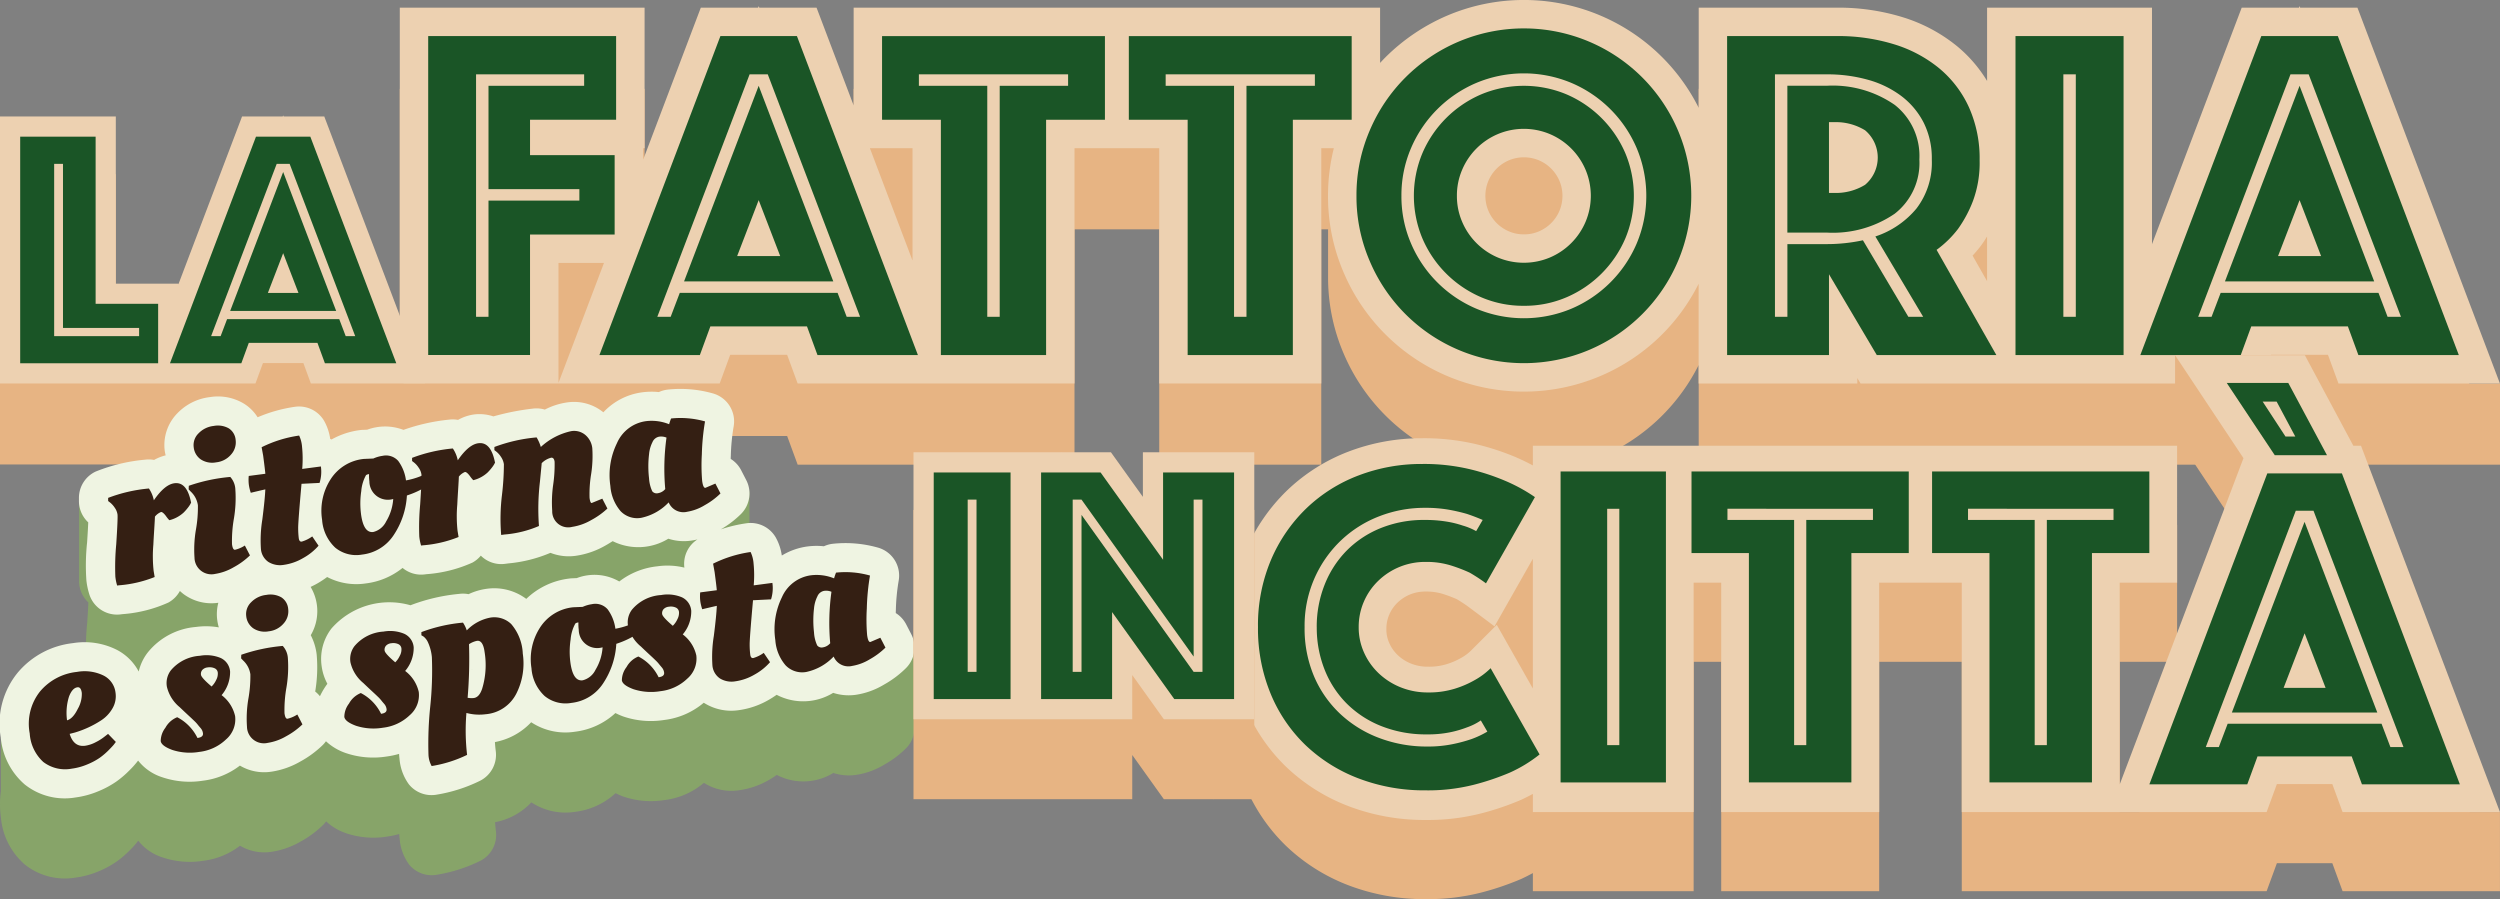
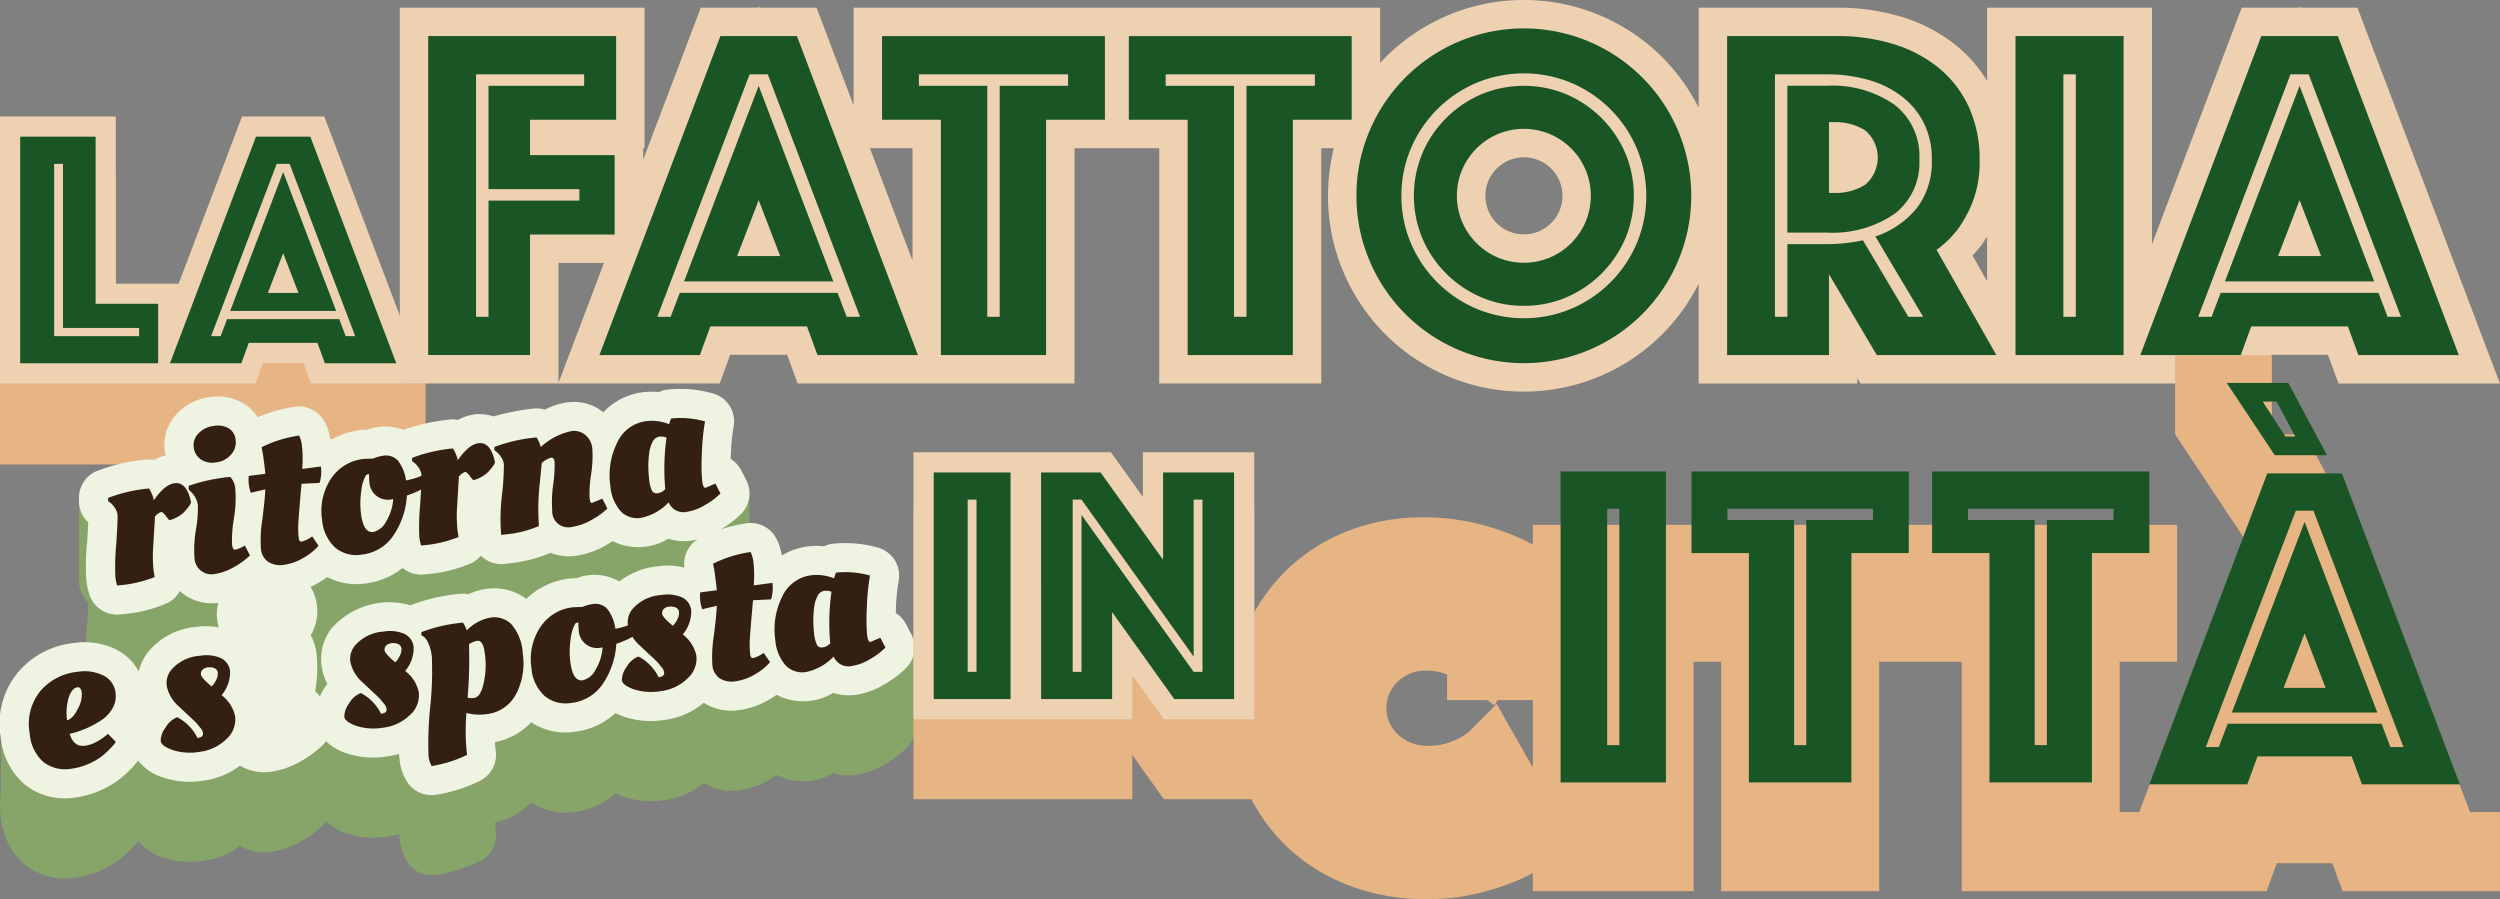
<svg xmlns="http://www.w3.org/2000/svg" width="257.038" height="92.443" viewBox="0 0 257.038 92.443">
  <rect x="0" y="0" width="257.038" height="92.443" fill="#808080" stroke="none" />
  <g id="Raggruppa_17" data-name="Raggruppa 17" transform="translate(-316.593 -512.32)">
    <g id="Raggruppa_4" data-name="Raggruppa 4" transform="translate(357.697 520.667)">
-       <path id="Tracciato_104" data-name="Tracciato 104" d="M622.432,562.3l-11.491-30.293h-5.888l-.062-.162-.062.162h-5.888l-9.223,24.316V532.007H572.863v7.536a14.094,14.094,0,0,0-3.087-3.574,16.529,16.529,0,0,0-5.636-2.993,22.489,22.489,0,0,0-6.7-.968H543.213v10.3a20.031,20.031,0,0,0-10.136-9.5,20.131,20.131,0,0,0-15.681,0A20.351,20.351,0,0,0,511,537.115c-.186.186-.366.378-.545.572v-5.68H456.328v8.865h-.452l-3.362-8.865h-5.888l-.062-.162-.062.162h-5.888l-5.929,15.633v-1.185h.148V532.007H409.664v38.64h32.891l1.082-2.95h5.852l1.082,2.95h28.465V546.454h8.711v24.193h16.66V546.454h.7v4.9a19.726,19.726,0,0,0,1.589,7.84,20.119,20.119,0,0,0,10.7,10.7,20.131,20.131,0,0,0,15.68,0h0a20.035,20.035,0,0,0,10.136-9.5v10.255h16.316v-.558l.33.558h41.125l1.082-2.95h5.852l1.082,2.95h16.6V562.3Zm-160.056-4.291-.973-2.564h.973Zm66.521-5.137a3.988,3.988,0,0,1-2.14,2.141,3.989,3.989,0,0,1-3.045,0,4,4,0,0,1-1.277-.856l0,0a4,4,0,0,1-.858-1.28,3.986,3.986,0,0,1,0-3.044,3.987,3.987,0,0,1,2.137-2.137,3.99,3.99,0,0,1,3.045,0,3.99,3.99,0,0,1,2.139,2.139,3.987,3.987,0,0,1,0,3.044Zm43.965,7.259-1.491-2.624q.431-.468.827-.982l.034-.045c.219-.3.427-.618.629-.952Z" transform="translate(-409.664 -531.22)" fill="#e7b483" />
-     </g>
+       </g>
    <g id="Raggruppa_5" data-name="Raggruppa 5" transform="translate(357.697 512.32)">
      <path id="Tracciato_105" data-name="Tracciato 105" d="M610.941,513.107h-5.888l-.062-.162-.062.162h-5.888l-9.223,24.316V513.107H572.863v7.536a14.094,14.094,0,0,0-3.087-3.574,16.516,16.516,0,0,0-5.636-2.994,22.479,22.479,0,0,0-6.7-.968H543.213v10.3a20.033,20.033,0,0,0-10.136-9.5,20.131,20.131,0,0,0-15.681,0A20.352,20.352,0,0,0,511,518.216c-.186.186-.366.378-.545.572v-5.68H456.328v10.057l-3.814-10.057h-5.888l-.062-.162-.062.162h-5.888l-5.929,15.633v-1.185h.148V513.107H409.664v38.64h32.891l1.082-2.95h5.852l1.082,2.95h28.465V527.555h8.711v24.192h16.66V527.555H505.7a20.09,20.09,0,0,0-.6,4.9,19.724,19.724,0,0,0,1.589,7.84,20.116,20.116,0,0,0,10.7,10.7,20.131,20.131,0,0,0,15.68,0h0a20.032,20.032,0,0,0,10.136-9.5v10.255h16.316v-.557l.33.557h41.125l1.082-2.95h5.852l1.082,2.95h16.6Zm-85.7,23.307a3.766,3.766,0,0,1-1.524-.3,4.013,4.013,0,0,1-1.277-.857l0,0a4.007,4.007,0,0,1-.858-1.28,3.986,3.986,0,0,1,0-3.045,3.99,3.99,0,0,1,2.137-2.137,3.993,3.993,0,0,1,3.045,0,3.988,3.988,0,0,1,2.139,2.139,3.988,3.988,0,0,1,0,3.044,3.993,3.993,0,0,1-2.14,2.141A3.77,3.77,0,0,1,525.236,536.414Zm-62.86-8.859v11.555l-4.383-11.555Zm-36.4,11.8h4.677l-4.677,12.329Zm146.253-1.775c.219-.3.427-.618.629-.952v4.6l-1.491-2.624q.431-.468.827-.981Z" transform="translate(-409.664 -512.32)" fill="#edd1b1" />
    </g>
    <g id="Raggruppa_7" data-name="Raggruppa 7" transform="translate(360.618 515.241)">
      <g id="Raggruppa_6" data-name="Raggruppa 6" transform="translate(0)">
        <path id="Tracciato_106" data-name="Tracciato 106" d="M416.279,520.717H435.6v8.6h-8.851v3.639h8.7v8.163h-8.7v12.391H416.279Zm6.2,28.864V537.632h9.343v-1.18h-9.343V525.831h9.834v-1.18H421.2v24.93Z" transform="translate(-416.279 -519.93)" fill="#1a5526" />
        <path id="Tracciato_107" data-name="Tracciato 107" d="M468.579,520.717h7.867l12.44,32.8H478.561l-1.082-2.951h-9.932l-1.082,2.951H456.139Zm-5.114,28.864.935-2.459h16.227l.934,2.459h1.377l-9.49-24.93h-1.868l-9.49,24.93Zm9.048-23.75,7.671,20.111H464.842Zm2.213,17.505-2.213-5.753-2.213,5.753Z" transform="translate(-438.535 -519.93)" fill="#1a5526" />
        <path id="Tracciato_108" data-name="Tracciato 108" d="M527.988,529.322H521.94v-8.6h22.914v8.6h-6.048v24.193H527.988Zm6.048,20.259v-23.75h7.032v-1.18H525.726v1.18h7.031v23.75Z" transform="translate(-475.276 -519.93)" fill="#1a5526" />
        <path id="Tracciato_109" data-name="Tracciato 109" d="M585.437,529.322h-6.048v-8.6H602.3v8.6h-6.048v24.193H585.437Zm6.048,20.259v-23.75h7.032v-1.18H583.175v1.18h7.031v23.75Z" transform="translate(-507.353 -519.93)" fill="#1a5526" />
        <path id="Tracciato_110" data-name="Tracciato 110" d="M632.385,536.145a16.75,16.75,0,0,1,1.352-6.687,17.2,17.2,0,0,1,9.171-9.171,17.212,17.212,0,0,1,13.375,0,17.2,17.2,0,0,1,9.171,9.171,17.21,17.21,0,0,1,0,13.374A17.2,17.2,0,0,1,656.283,552a17.209,17.209,0,0,1-13.375,0,17.2,17.2,0,0,1-9.171-9.171A16.746,16.746,0,0,1,632.385,536.145Zm4.622,0a12.237,12.237,0,0,0,.984,4.893,12.685,12.685,0,0,0,6.712,6.712,12.66,12.66,0,0,0,9.785,0,12.685,12.685,0,0,0,6.712-6.712,12.661,12.661,0,0,0,0-9.785,12.682,12.682,0,0,0-6.712-6.712,12.661,12.661,0,0,0-9.785,0,12.682,12.682,0,0,0-6.712,6.712A12.236,12.236,0,0,0,637.007,536.145Zm12.588,11.31a10.937,10.937,0,0,1-4.4-.885,11.5,11.5,0,0,1-6.023-6.024,11.382,11.382,0,0,1,0-8.8,11.507,11.507,0,0,1,6.023-6.024,11.385,11.385,0,0,1,8.8,0,11.512,11.512,0,0,1,6.024,6.024,11.384,11.384,0,0,1,0,8.8A11.509,11.509,0,0,1,654,546.57,10.94,10.94,0,0,1,649.6,547.455Zm-6.884-11.31a6.684,6.684,0,0,0,.541,2.679,6.907,6.907,0,0,0,3.663,3.664,6.914,6.914,0,0,0,5.36,0,6.909,6.909,0,0,0,3.663-3.664,6.9,6.9,0,0,0,0-5.359,6.906,6.906,0,0,0-3.663-3.663,6.907,6.907,0,0,0-5.36,0,6.9,6.9,0,0,0-3.663,3.663A6.69,6.69,0,0,0,642.711,536.145Z" transform="translate(-536.944 -518.935)" fill="#1a5526" />
        <path id="Tracciato_111" data-name="Tracciato 111" d="M718.672,520.717h11.309a19.5,19.5,0,0,1,5.827.836,13.569,13.569,0,0,1,4.647,2.459,11.272,11.272,0,0,1,3.073,4.008,12.89,12.89,0,0,1,1.106,5.482,11.272,11.272,0,0,1-.688,4.18,12.823,12.823,0,0,1-1.524,2.852,10.629,10.629,0,0,1-2.213,2.164l6.147,10.818H734.063l-4.917-8.31v8.31H718.672Zm10.227,21.39a17.6,17.6,0,0,0,3.737-.393l4.671,7.868h1.525l-4.917-8.261a9.234,9.234,0,0,0,4.229-2.876,7.755,7.755,0,0,0,1.574-5.04,8.158,8.158,0,0,0-.836-3.786,8,8,0,0,0-2.286-2.729,10.245,10.245,0,0,0-3.417-1.672,15.46,15.46,0,0,0-4.278-.565h-5.31v24.93h1.279v-7.474Zm-4.032-1.18v-15.1H728.9a11.166,11.166,0,0,1,7.007,1.967,6.68,6.68,0,0,1,2.532,5.605,6.612,6.612,0,0,1-2.532,5.581,11.264,11.264,0,0,1-7.007,1.942Zm4.278-4.081h.541a5.749,5.749,0,0,0,3.171-.836,3.666,3.666,0,0,0,0-5.606,5.756,5.756,0,0,0-3.171-.836h-.541Z" transform="translate(-585.124 -519.93)" fill="#1a5526" />
        <path id="Tracciato_112" data-name="Tracciato 112" d="M785.809,520.717h11.112v32.8H785.809Zm6.2,28.864v-24.93h-1.279v24.93Z" transform="translate(-622.61 -519.93)" fill="#1a5526" />
        <path id="Tracciato_113" data-name="Tracciato 113" d="M827.307,520.717h7.868l12.44,32.8H837.289l-1.082-2.951h-9.932l-1.082,2.951H814.867Zm-5.114,28.864.935-2.459h16.227l.934,2.459h1.377l-9.49-24.93h-1.869l-9.49,24.93Zm9.048-23.75,7.67,20.111H823.57Zm2.213,17.505-2.213-5.753-2.213,5.753Z" transform="translate(-638.835 -519.93)" fill="#1a5526" />
      </g>
    </g>
    <g id="Raggruppa_8" data-name="Raggruppa 8" transform="translate(443.085 548.845)">
      <path id="Tracciato_114" data-name="Tracciato 114" d="M730.468,641.991l-11.2-29.531h-.793l-4.98-9.3H710.1v-8.137H700.15v8.137l7.03,10.58-10.716,28.25h-2.008V626.544h5.9V612.46H634.118v2.027c-.543-.291-1.112-.569-1.715-.83a26.01,26.01,0,0,0-4.125-1.354,23.3,23.3,0,0,0-5.548-.61,21,21,0,0,0-7.538,1.363,18.784,18.784,0,0,0-6.32,3.983,19.037,19.037,0,0,0-4.25,6.143h-1.612v8.137a20.432,20.432,0,0,0,1.515,7.93,18.446,18.446,0,0,0,4.252,6.253,19.178,19.178,0,0,0,6.408,4.028,21.913,21.913,0,0,0,7.929,1.414,22.156,22.156,0,0,0,5.671-.671,28.6,28.6,0,0,0,4.1-1.389l.046-.021c.412-.189.805-.391,1.189-.6v1.867h16.528V626.544h2.836v23.583h16.241V626.544h8.492v23.583H709.56l1.055-2.876h5.7l1.055,2.876h16.181v-8.136Zm-96.35-4.574-3.712-6.539-2.644,2.644a4.58,4.58,0,0,1-1.036.765l-.072.041a7.286,7.286,0,0,1-1.439.605,6.168,6.168,0,0,1-1.862.247,4.56,4.56,0,0,1-1.755-.317,4.269,4.269,0,0,1-1.367-.867,3.848,3.848,0,0,1-.874-1.238,3.437,3.437,0,0,1-.3-1.441,3.668,3.668,0,0,1,.294-1.485,3.746,3.746,0,0,1,.834-1.221,4.157,4.157,0,0,1,1.3-.855,4.087,4.087,0,0,1,1.623-.3,5.667,5.667,0,0,1,1.7.225c.17.054.33.109.487.163v2.642h4.151l.727.545.31-.545h3.632Z" transform="translate(-603.009 -595.024)" fill="#e7b483" />
-       <path id="Tracciato_115" data-name="Tracciato 115" d="M718.474,604.324l-4.98-9.3H700.15l7.03,10.58-12.724,33.544v-20.74h5.9V604.324H634.118v2.028c-.543-.291-1.112-.57-1.715-.831a26.057,26.057,0,0,0-4.125-1.354,23.289,23.289,0,0,0-5.548-.61,21.008,21.008,0,0,0-7.538,1.362,18.791,18.791,0,0,0-6.32,3.983,19.054,19.054,0,0,0-4.285,6.218,20.127,20.127,0,0,0-1.577,8.061,20.435,20.435,0,0,0,1.515,7.93,18.457,18.457,0,0,0,4.252,6.253,19.171,19.171,0,0,0,6.408,4.027,21.9,21.9,0,0,0,7.929,1.414,22.134,22.134,0,0,0,5.671-.672,28.531,28.531,0,0,0,4.1-1.389l.046-.021c.412-.189.805-.391,1.189-.6v1.867h16.528V618.407h2.836v23.584h16.241V618.407h8.492v23.584H709.56l1.055-2.876h5.7l1.055,2.876h16.181l-14.288-37.667Zm-88.067,18.417-2.644,2.644a4.6,4.6,0,0,1-1.036.765l-.072.041a7.224,7.224,0,0,1-1.439.606,6.151,6.151,0,0,1-1.862.248,4.565,4.565,0,0,1-1.755-.317,4.281,4.281,0,0,1-1.367-.867,3.855,3.855,0,0,1-.874-1.238,3.438,3.438,0,0,1-.3-1.441,3.67,3.67,0,0,1,.294-1.485,3.739,3.739,0,0,1,.834-1.22,4.155,4.155,0,0,1,1.3-.856,4.1,4.1,0,0,1,1.623-.3,5.663,5.663,0,0,1,1.7.225,13.87,13.87,0,0,1,1.488.558,14.1,14.1,0,0,1,1.289.853l2.588,1.94,3.942-6.944v13.331Z" transform="translate(-603.009 -595.024)" fill="#edd1b1" />
-       <path id="Tracciato_116" data-name="Tracciato 116" d="M609.457,637.121a17.215,17.215,0,0,1,1.342-6.927,16.136,16.136,0,0,1,3.643-5.3,15.874,15.874,0,0,1,5.369-3.379,18.08,18.08,0,0,1,6.519-1.174,20.344,20.344,0,0,1,4.865.527,23.062,23.062,0,0,1,3.667,1.2,17.2,17.2,0,0,1,3.068,1.678l-5.033,8.867a17.073,17.073,0,0,0-1.678-1.1,16.1,16.1,0,0,0-1.941-.743,8.421,8.421,0,0,0-2.565-.359,6.915,6.915,0,0,0-4.913,1.965,6.6,6.6,0,0,0-1.462,2.133,6.517,6.517,0,0,0-.527,2.612,6.271,6.271,0,0,0,.551,2.612,6.707,6.707,0,0,0,1.51,2.133,7.135,7.135,0,0,0,2.253,1.438,7.417,7.417,0,0,0,2.828.527,8.949,8.949,0,0,0,2.732-.383,10.03,10.03,0,0,0,2.013-.863,7.391,7.391,0,0,0,1.678-1.246l5.033,8.868a14.233,14.233,0,0,1-3.068,1.869,25.943,25.943,0,0,1-3.691,1.246,19.233,19.233,0,0,1-4.937.576,18.985,18.985,0,0,1-6.9-1.222,16.278,16.278,0,0,1-5.465-3.427,15.559,15.559,0,0,1-3.595-5.3A17.526,17.526,0,0,1,609.457,637.121Zm6.04,0a11.689,11.689,0,0,1,.791-4.314,10.493,10.493,0,0,1,2.229-3.5,10.383,10.383,0,0,1,3.5-2.349,11.8,11.8,0,0,1,4.6-.862,13.364,13.364,0,0,1,2.229.168,10.088,10.088,0,0,1,1.653.407,6.342,6.342,0,0,1,1.39.575l.671-1.15q-.767-.335-1.63-.624a18.445,18.445,0,0,0-1.869-.431,13.867,13.867,0,0,0-2.444-.192,12.83,12.83,0,0,0-4.674.863,11.958,11.958,0,0,0-3.931,2.469,12.1,12.1,0,0,0-3.762,8.94,12.578,12.578,0,0,0,.982,5.081,11.455,11.455,0,0,0,2.708,3.859,12.057,12.057,0,0,0,4.026,2.469,13.816,13.816,0,0,0,4.89.862,12.668,12.668,0,0,0,2.588-.24,15.366,15.366,0,0,0,1.965-.527,9.559,9.559,0,0,0,1.63-.767l-.671-1.15a6.065,6.065,0,0,1-1.438.719,10.748,10.748,0,0,1-1.725.5,11.309,11.309,0,0,1-2.349.216,12.434,12.434,0,0,1-4.746-.863,10.517,10.517,0,0,1-3.571-2.349,10.272,10.272,0,0,1-2.253-3.5A11.69,11.69,0,0,1,615.5,637.121Z" transform="translate(-606.609 -609.162)" fill="#1a5526" />
      <path id="Tracciato_117" data-name="Tracciato 117" d="M679.9,622.081H690.73v31.972H679.9Zm6.039,28.137v-24.3H684.69v24.3Z" transform="translate(-645.94 -610.132)" fill="#1a5526" />
      <path id="Tracciato_118" data-name="Tracciato 118" d="M716.29,630.469h-5.9v-8.388h22.337v8.388h-5.9v23.583H716.29Zm5.9,19.749V627.066h6.855v-1.15H714.085v1.15h6.854v23.152Z" transform="translate(-662.969 -610.132)" fill="#1a5526" />
      <path id="Tracciato_119" data-name="Tracciato 119" d="M772.294,630.469h-5.9v-8.388h22.337v8.388h-5.9v23.583H772.294Zm5.9,19.749V627.066h6.855v-1.15H770.089v1.15h6.855v23.152Z" transform="translate(-694.239 -610.132)" fill="#1a5526" />
      <path id="Tracciato_120" data-name="Tracciato 120" d="M829.1,610.772h7.67L848.9,642.744H838.832l-1.055-2.876h-9.682l-1.055,2.876H816.974Zm-4.985,28.137.911-2.4h15.819l.911,2.4H843.1l-9.251-24.3h-1.821l-9.252,24.3Zm.815-37.437h6.327l3.979,7.43h-5.369Zm8,14.284,7.478,19.6H825.458ZM830.06,603.39h-1.438l2.349,3.595h1.007Zm5.033,29.432-2.157-5.608-2.157,5.608Z" transform="translate(-722.479 -598.625)" fill="#1a5526" />
    </g>
    <g id="Raggruppa_9" data-name="Raggruppa 9" transform="translate(316.593 524.18)">
      <path id="Tracciato_121" data-name="Tracciato 121" d="M349.934,552.717h-4.183l-.044-.115-.044.115H341.48l-6.552,17.274V569.9H328.5V552.717H316.593v29.852h26.266l.769-2.1h4.157l.768,2.1h11.793v-8.33H358.1Z" transform="translate(-316.593 -546.672)" fill="#e7b483" />
      <path id="Tracciato_122" data-name="Tracciato 122" d="M349.934,539.29h-4.183l-.044-.115-.044.115H341.48l-6.552,17.274v-.087H328.5V539.29H316.593v27.452h26.266l.769-2.1h4.157l.768,2.1h11.793Z" transform="translate(-316.593 -539.175)" fill="#edd1b1" />
      <path id="Tracciato_123" data-name="Tracciato 123" d="M321.292,544.134h7.756v17.188h6.428v6.114H321.292Zm12.227,20.507V563.8h-7.825V546.929h-.909v17.712Z" transform="translate(-319.217 -541.944)" fill="#1a5526" />
      <path id="Tracciato_124" data-name="Tracciato 124" d="M365.013,544.134H370.6l8.838,23.3H372.1l-.769-2.1h-7.057l-.768,2.1h-7.336Zm-3.633,20.507.663-1.747h11.529l.664,1.747h.978l-6.742-17.712h-1.328L360.4,564.641Zm6.428-16.873,5.45,14.288h-10.9ZM369.38,560.2l-1.572-4.087-1.572,4.087Z" transform="translate(-338.694 -541.944)" fill="#1a5526" />
    </g>
    <g id="Raggruppa_12" data-name="Raggruppa 12" transform="translate(316.593 552.3)">
      <path id="Tracciato_125" data-name="Tracciato 125" d="M408.9,638.553a2.978,2.978,0,0,0-2.11-2.049,12.236,12.236,0,0,0-4.623-.368,2.975,2.975,0,0,0-.862.249,7.16,7.16,0,0,0-1.685.02,6.726,6.726,0,0,0-2.631.926l-.015-.006a5.291,5.291,0,0,0-.643-1.888,2.988,2.988,0,0,0-2.951-1.423,14.563,14.563,0,0,0-2.677.634,10.212,10.212,0,0,0,2.095-1.6,2.988,2.988,0,0,0,.523-3.465l-.328-.636.652-.777v-5.584a1.286,1.286,0,0,0-.536-.911l-2.159-.451a2.964,2.964,0,0,0-1.123-.572,13,13,0,0,0-3.7-.437l-4.922-1.029-50.93,2-5.551,2.312v8.232a2.991,2.991,0,0,0,.957,2.2c-.017.393-.05,1.03-.117,2.051a22.313,22.313,0,0,0-.074,3.917,7.579,7.579,0,0,0,.324,1.5l-9.127,6.4v5.541a9.8,9.8,0,0,0,0,2.69,7.228,7.228,0,0,0,2.465,4.854,6.613,6.613,0,0,0,5.226,1.336,9.12,9.12,0,0,0,2.367-.649,9.562,9.562,0,0,0,1.834-.993,10,10,0,0,0,1.311-1.118,9.339,9.339,0,0,0,.785-.86l.134-.174a5.132,5.132,0,0,0,2.472,1.712,8.766,8.766,0,0,0,4.194.358,7.754,7.754,0,0,0,3.8-1.553,4.881,4.881,0,0,0,3.239.626,8.386,8.386,0,0,0,2.958-1.035,10.537,10.537,0,0,0,2.331-1.715,3,3,0,0,0,.32-.379,5.706,5.706,0,0,0,2.035,1.213,8.772,8.772,0,0,0,4.194.358,8.493,8.493,0,0,0,1.29-.272c.011.2.026.356.043.489a5.131,5.131,0,0,0,.968,2.644,2.99,2.99,0,0,0,2.71,1.08c.048-.007.1-.014.145-.023a15.848,15.848,0,0,0,4.484-1.438,2.989,2.989,0,0,0,1.59-3.044q-.057-.435-.086-.923a6.827,6.827,0,0,0,3.728-2.039,6.391,6.391,0,0,0,4.518.973,7.442,7.442,0,0,0,4.143-1.918,7.308,7.308,0,0,0,.815.356,8.775,8.775,0,0,0,4.194.357,7.71,7.71,0,0,0,4.074-1.774,5.237,5.237,0,0,0,3.637.759,8.374,8.374,0,0,0,3.05-1.058c.284-.162.55-.336.806-.516a5.9,5.9,0,0,0,5.812-.2,5.178,5.178,0,0,0,2.331.2,7.878,7.878,0,0,0,2.913-1.058,10.355,10.355,0,0,0,2.248-1.694,2.981,2.981,0,0,0,.852-2.039h0v-8.273ZM387.641,635.8a6.407,6.407,0,0,0,.661-.126,2.98,2.98,0,0,0-1.343,2.9,6.918,6.918,0,0,0-1.869-.2l2.13-2.54C387.361,635.826,387.5,635.82,387.641,635.8Z" transform="translate(-316.594 -611.971)" fill="#87a469" />
      <path id="Tracciato_126" data-name="Tracciato 126" d="M410.288,628.081l-.524-1.016a2.986,2.986,0,0,0-1.073-1.165c0-.112.007-.23.011-.355h0a20.718,20.718,0,0,1,.287-2.962,2.988,2.988,0,0,0-2.2-3.433,12.242,12.242,0,0,0-4.624-.368,2.977,2.977,0,0,0-.862.25,7.19,7.19,0,0,0-1.685.02,6.724,6.724,0,0,0-2.631.927l-.015-.006a5.288,5.288,0,0,0-.643-1.888,2.987,2.987,0,0,0-2.951-1.423,14.558,14.558,0,0,0-2.677.633,10.185,10.185,0,0,0,2.095-1.6,2.987,2.987,0,0,0,.523-3.465l-.524-1.016a2.976,2.976,0,0,0-1.073-1.164c0-.112.007-.231.012-.356a20.805,20.805,0,0,1,.287-2.963,2.988,2.988,0,0,0-2.2-3.433,12.233,12.233,0,0,0-4.624-.369,3.007,3.007,0,0,0-.862.25,7.187,7.187,0,0,0-1.685.021,6.642,6.642,0,0,0-4.022,2.058,4.794,4.794,0,0,0-3.718-1.017,7.183,7.183,0,0,0-2.3.739,2.975,2.975,0,0,0-1.243-.1,25.355,25.355,0,0,0-4.046.8,4.485,4.485,0,0,0-1.952-.206,4.644,4.644,0,0,0-1.682.565,2.988,2.988,0,0,0-.938-.025,19.9,19.9,0,0,0-4.673,1.051,5.3,5.3,0,0,0-3.723-.02l-.487.021c-.088,0-.176.011-.263.023a8.03,8.03,0,0,0-2.925.965c-.045-.018-.088-.041-.134-.057a5.288,5.288,0,0,0-.644-1.89,2.989,2.989,0,0,0-2.949-1.42,15.248,15.248,0,0,0-3.871,1.082,4.408,4.408,0,0,0-1.369-1.378,5.172,5.172,0,0,0-3.549-.694,5.528,5.528,0,0,0-3.338,1.666,4.664,4.664,0,0,0-1.29,3.878c.02.152.059.3.091.444a4.709,4.709,0,0,0-1.188.47,3.02,3.02,0,0,0-.938-.025,17.923,17.923,0,0,0-5.066,1.219,2.988,2.988,0,0,0-1.724,2.7v.325a2.992,2.992,0,0,0,.957,2.2c-.017.393-.05,1.03-.117,2.051a22.324,22.324,0,0,0-.074,3.917,7.466,7.466,0,0,0,.335,1.533,2.988,2.988,0,0,0,3.2,1.958l.17-.022a13.947,13.947,0,0,0,4.727-1.194,2.976,2.976,0,0,0,1.182-1.19,4.5,4.5,0,0,0,.379.324,4.821,4.821,0,0,0,3.573.889,4.634,4.634,0,0,0-.112,1.774,5.032,5.032,0,0,0,.162.758,7.574,7.574,0,0,0-2.349-.045,7.1,7.1,0,0,0-4.973,2.644,5.018,5.018,0,0,0-.914,1.94,5.311,5.311,0,0,0-2.228-2.22,7.367,7.367,0,0,0-4.533-.7,8.653,8.653,0,0,0-5.681,3.035,8.272,8.272,0,0,0-1.744,6.643,7.226,7.226,0,0,0,2.466,4.853,6.61,6.61,0,0,0,5.226,1.336,9.133,9.133,0,0,0,2.367-.648,9.6,9.6,0,0,0,1.834-.993,10,10,0,0,0,1.311-1.118,9.352,9.352,0,0,0,.785-.861l.134-.174a5.134,5.134,0,0,0,2.472,1.712,8.769,8.769,0,0,0,4.194.358,7.75,7.75,0,0,0,3.8-1.553,4.877,4.877,0,0,0,3.239.626,8.384,8.384,0,0,0,2.958-1.034,10.539,10.539,0,0,0,2.331-1.715,2.968,2.968,0,0,0,.32-.379,5.706,5.706,0,0,0,2.035,1.212,8.764,8.764,0,0,0,4.194.358,8.53,8.53,0,0,0,1.29-.271c.011.2.026.356.043.489a5.13,5.13,0,0,0,.968,2.644,2.987,2.987,0,0,0,2.71,1.08c.048-.006.1-.014.145-.022a15.833,15.833,0,0,0,4.484-1.439,2.989,2.989,0,0,0,1.59-3.044c-.038-.289-.067-.6-.086-.923a6.828,6.828,0,0,0,3.728-2.039,6.389,6.389,0,0,0,4.518.973,7.435,7.435,0,0,0,4.143-1.918,7.242,7.242,0,0,0,.815.356,8.777,8.777,0,0,0,4.194.357,7.71,7.71,0,0,0,4.074-1.774,5.238,5.238,0,0,0,3.637.759,8.372,8.372,0,0,0,3.05-1.059c.284-.162.55-.336.806-.515a5.9,5.9,0,0,0,5.812-.2,5.175,5.175,0,0,0,2.331.2,7.876,7.876,0,0,0,2.913-1.058,10.361,10.361,0,0,0,2.248-1.693A2.988,2.988,0,0,0,410.288,628.081Zm-45.147,3.577,0,.015-.058-.014C365.112,631.657,365.133,631.658,365.141,631.658Zm-15.477-.292a5.314,5.314,0,0,0,.588,1.805q-.154.208-.3.435a7.654,7.654,0,0,0-.465.844,2.99,2.99,0,0,0-.484-.481l0-.016a14.968,14.968,0,0,0,.15-3.778,5.817,5.817,0,0,0-.609-2,4.869,4.869,0,0,0-.015-4.965c.235-.11.47-.228.7-.36a10.067,10.067,0,0,0,1-.657,6.494,6.494,0,0,0,3.985.658,7.474,7.474,0,0,0,3.77-1.593,2.981,2.981,0,0,0,2.293.665l.17-.022a13.962,13.962,0,0,0,4.727-1.194,2.975,2.975,0,0,0,.855-.712,2.972,2.972,0,0,0,2.481.845l.363-.048a14.44,14.44,0,0,0,4.315-1.085,5.132,5.132,0,0,0,2.634.3,8.539,8.539,0,0,0,3.027-1.057c.261-.146.5-.295.738-.444a5.916,5.916,0,0,0,5.721-.252,5.176,5.176,0,0,0,2.332.2,6.313,6.313,0,0,0,.661-.126,2.981,2.981,0,0,0-1.343,2.9,7.29,7.29,0,0,0-2.78-.135,7.729,7.729,0,0,0-3.914,1.56,5.1,5.1,0,0,0-4.372-.348l-.487.021c-.088,0-.176.011-.263.023a7.672,7.672,0,0,0-4.441,2.093,5.513,5.513,0,0,0-4.057-1.04,6.374,6.374,0,0,0-1.876.555,2.976,2.976,0,0,0-.963-.03,19.008,19.008,0,0,0-5.009,1.17,7.9,7.9,0,0,0-8.132,2.4A5.135,5.135,0,0,0,349.664,631.365Z" transform="translate(-316.593 -602.847)" fill="#eff4e2" />
      <g id="Raggruppa_11" data-name="Raggruppa 11" transform="translate(2.987 2.988)">
        <g id="Raggruppa_10" data-name="Raggruppa 10">
          <path id="Tracciato_127" data-name="Tracciato 127" d="M342.866,635.3l-.171.023a4.869,4.869,0,0,1-.186-.919,24.991,24.991,0,0,1,.093-3.333q.175-2.7.129-3.055a1.6,1.6,0,0,0-.287-.7,2.311,2.311,0,0,0-.458-.515l-.217-.167v-.325a15.749,15.749,0,0,1,4.192-.965,3.379,3.379,0,0,1,.507,1.214q1.11-1.622,2.113-1.753,1.3-.172,1.718,2.009a.922.922,0,0,0-.088.152,2.845,2.845,0,0,1-.255.37,4.838,4.838,0,0,1-.435.492,3.36,3.36,0,0,1-1.46.777,3.122,3.122,0,0,1-.35-.431q-.329-.434-.51-.41a1.554,1.554,0,0,0-.621.473c-.009.261-.034.707-.074,1.333s-.07,1.145-.089,1.553a13.858,13.858,0,0,0,.028,2.687l.106.637A12.45,12.45,0,0,1,342.866,635.3Z" transform="translate(-333.637 -618.088)" fill="#341f13" />
          <path id="Tracciato_128" data-name="Tracciato 128" d="M365.321,617.971a12.645,12.645,0,0,1-.149,2.992,13.243,13.243,0,0,0-.195,2.641c.053.4.157.587.314.566a3.252,3.252,0,0,0,.825-.325l.181-.111.525,1.015a7.6,7.6,0,0,1-1.673,1.219,5.422,5.422,0,0,1-1.9.684,1.74,1.74,0,0,1-2.128-1.662,12.107,12.107,0,0,1,.149-2.906,13.076,13.076,0,0,0,.2-2.49,2.391,2.391,0,0,0-.751-1.42l-.2-.212.016-.37a17.674,17.674,0,0,1,4.264-.909A2.03,2.03,0,0,1,365.321,617.971Zm-1.984-2.788a2.14,2.14,0,0,1-1.582-.312,1.737,1.737,0,0,1-.716-1.241,1.681,1.681,0,0,1,.5-1.432,2.535,2.535,0,0,1,1.56-.759,2.271,2.271,0,0,1,1.552.252,1.566,1.566,0,0,1,.7,1.188,1.866,1.866,0,0,1-.465,1.493A2.324,2.324,0,0,1,363.337,615.183Z" transform="translate(-344.11 -610.614)" fill="#341f13" />
          <path id="Tracciato_129" data-name="Tracciato 129" d="M381.764,618.591l-1.855.092q-.35,3.93-.344,4.558a8.957,8.957,0,0,0,.059,1.023q.052.4.308.361a3.5,3.5,0,0,0,1.08-.533l.647.956a5.845,5.845,0,0,1-1.59,1.273,5.372,5.372,0,0,1-1.96.692,2.29,2.29,0,0,1-1.612-.3,1.791,1.791,0,0,1-.763-1.342,13.315,13.315,0,0,1,.145-3.014q.267-2.1.308-3.1-.507.111-1.495.349a4.515,4.515,0,0,1-.2-.831,4.238,4.238,0,0,1-.01-.9l1.706-.224q-.015-.281-.223-1.86l-.158-.869a12.689,12.689,0,0,1,3.857-1.2,3.308,3.308,0,0,1,.3,1.165,12.039,12.039,0,0,1,.016,2.266l1.92-.254A3.841,3.841,0,0,1,381.764,618.591Z" transform="translate(-351.895 -611.908)" fill="#341f13" />
          <path id="Tracciato_130" data-name="Tracciato 130" d="M395.613,628.562a3.4,3.4,0,0,1-2.762-.71A4.307,4.307,0,0,1,391.5,625a5.986,5.986,0,0,1,.863-4.16,4.589,4.589,0,0,1,3.433-2.112l.971-.041a3.459,3.459,0,0,1,.94-.275,1.68,1.68,0,0,1,1.621.524,4.317,4.317,0,0,1,.795,2,7.516,7.516,0,0,0,1.67-.5l.288-.125a1.787,1.787,0,0,1,.331.867l.052.232a9.154,9.154,0,0,1-2.246,1.077,8.155,8.155,0,0,1-1.353,4.062A4.478,4.478,0,0,1,395.613,628.562Zm-.115-4.174q.261,1.985,1.264,1.852a2.006,2.006,0,0,0,1.322-1.085,5.093,5.093,0,0,0,.727-2.309,1.9,1.9,0,0,1-2.451-1.8,4.651,4.651,0,0,1-.034-.755.639.639,0,0,0-.311.106,4.026,4.026,0,0,0-.489,1.638A8.482,8.482,0,0,0,395.5,624.388Z" transform="translate(-361.369 -614.512)" fill="#341f13" />
          <path id="Tracciato_131" data-name="Tracciato 131" d="M413.625,625.986l-.171.022a4.9,4.9,0,0,1-.186-.919,25.1,25.1,0,0,1,.093-3.333q.176-2.7.129-3.056a1.6,1.6,0,0,0-.288-.7,2.278,2.278,0,0,0-.458-.515l-.217-.167v-.325a15.771,15.771,0,0,1,4.192-.965,3.384,3.384,0,0,1,.507,1.215q1.11-1.622,2.113-1.754,1.3-.172,1.718,2.009a.923.923,0,0,0-.089.152,2.84,2.84,0,0,1-.255.37,4.872,4.872,0,0,1-.435.491,3.361,3.361,0,0,1-1.46.777,3.264,3.264,0,0,1-.35-.431c-.219-.289-.389-.425-.51-.409a1.554,1.554,0,0,0-.621.472q-.014.392-.074,1.333t-.089,1.553a13.866,13.866,0,0,0,.028,2.687l.106.637A12.41,12.41,0,0,1,413.625,625.986Z" transform="translate(-373.146 -612.886)" fill="#341f13" />
          <path id="Tracciato_132" data-name="Tracciato 132" d="M432.756,623.3l-.363.048a20.337,20.337,0,0,1,.08-4.09,27.607,27.607,0,0,0,.2-3.174,1.765,1.765,0,0,0-.3-.764,2.248,2.248,0,0,0-.46-.525l-.217-.167v-.325a16.411,16.411,0,0,1,4.341-.984,4.29,4.29,0,0,1,.433.984,6.693,6.693,0,0,1,3.106-1.624,1.787,1.787,0,0,1,1.485.4,2.083,2.083,0,0,1,.7,1.34,12.079,12.079,0,0,1-.122,2.7,12.664,12.664,0,0,0-.159,2.42c.048.362.121.537.221.524l1.091-.447.524,1.016a7.831,7.831,0,0,1-1.657,1.184,5.562,5.562,0,0,1-1.958.7,1.645,1.645,0,0,1-2.06-1.638,12.919,12.919,0,0,1,.1-2.7,14.259,14.259,0,0,0,.146-2.352q-.06-.458-.359-.419a2.081,2.081,0,0,0-.968.561q-.034.4-.182,1.911a23.871,23.871,0,0,0-.1,4.548A11.109,11.109,0,0,1,432.756,623.3Z" transform="translate(-383.852 -611.315)" fill="#341f13" />
          <path id="Tracciato_133" data-name="Tracciato 133" d="M468,613.366a19.21,19.21,0,0,0,.031,2.708c.066.5.178.747.334.727l1.027-.439.524,1.016a7.444,7.444,0,0,1-1.611,1.2,5.02,5.02,0,0,1-1.809.683,1.642,1.642,0,0,1-1.906-.964,5.42,5.42,0,0,1-2.818,1.586,2.365,2.365,0,0,1-2.118-.676,4.447,4.447,0,0,1-1.058-2.594,7.473,7.473,0,0,1,.678-4.408,3.806,3.806,0,0,1,3.022-2.264,4.794,4.794,0,0,1,2.342.321,4.9,4.9,0,0,1,.2-.591,9.26,9.26,0,0,1,3.49.3A23.667,23.667,0,0,0,468,613.366Zm-5.428,2.451a3.673,3.673,0,0,0,.328,1.335.577.577,0,0,0,.591.2,1.233,1.233,0,0,0,.747-.425,23.3,23.3,0,0,1,.128-5.29,1.419,1.419,0,0,0-.761-.095.934.934,0,0,0-.685.568,3.423,3.423,0,0,0-.347,1.239A10.612,10.612,0,0,0,462.571,615.817Z" transform="translate(-398.827 -609.612)" fill="#341f13" />
          <path id="Tracciato_134" data-name="Tracciato 134" d="M323.426,675.006a5.339,5.339,0,0,1,1.068-4.329,5.728,5.728,0,0,1,3.784-2,4.447,4.447,0,0,1,2.728.368,2.257,2.257,0,0,1,1.243,1.778,2.478,2.478,0,0,1-.328,1.627,3.582,3.582,0,0,1-1.164,1.217,10.316,10.316,0,0,1-2.7,1.246l-.525.134q.419,1.376,1.593,1.222a3.372,3.372,0,0,0,1.1-.372,4.938,4.938,0,0,0,.921-.588l.335-.26.8.827-.2.265q-.111.146-.541.583a7.028,7.028,0,0,1-.917.783,6.75,6.75,0,0,1-1.267.676,6.146,6.146,0,0,1-1.592.438,3.692,3.692,0,0,1-2.944-.687A4.344,4.344,0,0,1,323.426,675.006Zm4.94-2.528a3.036,3.036,0,0,0,.414-1.638q-.083-.63-.446-.582-.533.07-.871.961a5.629,5.629,0,0,0-.2,2.435Q327.87,673.489,328.366,672.478Z" transform="translate(-323.357 -642.562)" fill="#341f13" />
          <path id="Tracciato_135" data-name="Tracciato 135" d="M361.652,671.128a2.716,2.716,0,0,1-.933,2.39,4.74,4.74,0,0,1-2.75,1.285,5.822,5.822,0,0,1-2.772-.2q-1.128-.415-1.195-.917a2.27,2.27,0,0,1,.482-1.366,2.407,2.407,0,0,1,1.214-1.082,4.739,4.739,0,0,1,2.082,2.134q.619-.081.566-.486a.992.992,0,0,0-.244-.533c-.136-.155-.239-.279-.309-.371a3.649,3.649,0,0,0-.353-.377c-.166-.159-.29-.277-.372-.352q-.617-.57-1.114-1.047a3.858,3.858,0,0,1-1.32-2.115,2.169,2.169,0,0,1,.409-1.67,4.237,4.237,0,0,1,2.993-1.5,3.784,3.784,0,0,1,2.135.229,1.68,1.68,0,0,1,.964,1.392,3.655,3.655,0,0,1-.874,2.427A3.723,3.723,0,0,1,361.652,671.128Zm-1.944-3.726a1.363,1.363,0,0,0,.162-.749.547.547,0,0,0-.342-.454,1.245,1.245,0,0,0-.683-.084.861.861,0,0,0-.563.259.616.616,0,0,0-.14.506q.039.3,1.091,1.2A2.261,2.261,0,0,0,359.708,667.4Z" transform="translate(-340.465 -640.465)" fill="#341f13" />
-           <path id="Tracciato_136" data-name="Tracciato 136" d="M377.551,657.309a12.682,12.682,0,0,1-.149,2.992,13.258,13.258,0,0,0-.2,2.641q.079.6.314.566a3.225,3.225,0,0,0,.826-.325l.18-.11.525,1.016a7.607,7.607,0,0,1-1.673,1.219,5.4,5.4,0,0,1-1.9.683,1.74,1.74,0,0,1-2.129-1.662,12.107,12.107,0,0,1,.149-2.906,13.085,13.085,0,0,0,.2-2.49,2.4,2.4,0,0,0-.751-1.42l-.2-.212.016-.371a17.711,17.711,0,0,1,4.264-.908A2.04,2.04,0,0,1,377.551,657.309Zm-1.984-2.788a2.143,2.143,0,0,1-1.581-.313,1.735,1.735,0,0,1-.717-1.24,1.683,1.683,0,0,1,.5-1.433,2.535,2.535,0,0,1,1.56-.758,2.282,2.282,0,0,1,1.553.251,1.571,1.571,0,0,1,.7,1.188,1.87,1.87,0,0,1-.466,1.494A2.326,2.326,0,0,1,375.567,654.521Z" transform="translate(-350.939 -632.579)" fill="#341f13" />
          <path id="Tracciato_137" data-name="Tracciato 137" d="M404.4,665.5a2.718,2.718,0,0,1-.933,2.391,4.741,4.741,0,0,1-2.75,1.284,5.82,5.82,0,0,1-2.771-.2q-1.129-.416-1.2-.917a2.275,2.275,0,0,1,.482-1.367,2.41,2.41,0,0,1,1.214-1.081,4.736,4.736,0,0,1,2.082,2.135q.619-.082.565-.487a1,1,0,0,0-.244-.533c-.136-.155-.239-.278-.309-.371a3.766,3.766,0,0,0-.353-.377c-.166-.159-.29-.277-.372-.352q-.617-.57-1.114-1.047a3.86,3.86,0,0,1-1.32-2.116,2.17,2.17,0,0,1,.41-1.671,4.235,4.235,0,0,1,2.992-1.5,3.777,3.777,0,0,1,2.135.229,1.68,1.68,0,0,1,.964,1.392A3.652,3.652,0,0,1,403,663.34,3.726,3.726,0,0,1,404.4,665.5Zm-1.945-3.726a1.356,1.356,0,0,0,.162-.749.547.547,0,0,0-.342-.454,1.246,1.246,0,0,0-.683-.083.859.859,0,0,0-.563.258.614.614,0,0,0-.139.506q.04.3,1.091,1.2A2.237,2.237,0,0,0,402.451,661.775Z" transform="translate(-364.331 -637.323)" fill="#341f13" />
          <path id="Tracciato_138" data-name="Tracciato 138" d="M415.75,671.316a2.611,2.611,0,0,1-.325-1.151,36.816,36.816,0,0,1,.181-4.971,35.6,35.6,0,0,0,.167-5.078,4.7,4.7,0,0,0-.393-1.5,1.585,1.585,0,0,0-.473-.621l-.212-.124v-.326a16.233,16.233,0,0,1,4.277-.975,3.175,3.175,0,0,1,.387.8,4.527,4.527,0,0,1,2.452-1.321,2.506,2.506,0,0,1,2.117.665,4.979,4.979,0,0,1,1.192,3.043,6.862,6.862,0,0,1-.646,4.078,3.89,3.89,0,0,1-3.178,2.155,5.067,5.067,0,0,1-1.97-.132,21.744,21.744,0,0,0,.068,4.31A13.023,13.023,0,0,1,415.75,671.316Zm4.331-6.993q.576-.075.869-.982a8.318,8.318,0,0,0,.248-3.721q-.165-1.259-.784-1.178a2.3,2.3,0,0,0-.822.347,47.816,47.816,0,0,1-.143,5.509A2.256,2.256,0,0,0,420.081,664.323Z" transform="translate(-374.357 -635.523)" fill="#341f13" />
          <path id="Tracciato_139" data-name="Tracciato 139" d="M444.357,663.092a3.4,3.4,0,0,1-2.763-.71,4.307,4.307,0,0,1-1.351-2.849,5.983,5.983,0,0,1,.863-4.161,4.593,4.593,0,0,1,3.433-2.112l.971-.04a3.433,3.433,0,0,1,.94-.276,1.678,1.678,0,0,1,1.621.524,4.322,4.322,0,0,1,.8,2,7.467,7.467,0,0,0,1.67-.5l.287-.125a1.808,1.808,0,0,1,.331.868l.052.232a9.175,9.175,0,0,1-2.246,1.076,8.163,8.163,0,0,1-1.353,4.063A4.475,4.475,0,0,1,444.357,663.092Zm-.115-4.173q.262,1.984,1.264,1.851a2.008,2.008,0,0,0,1.322-1.085,5.1,5.1,0,0,0,.726-2.309,1.9,1.9,0,0,1-2.451-1.8,4.591,4.591,0,0,1-.034-.756.647.647,0,0,0-.311.106,4.033,4.033,0,0,0-.49,1.639A8.481,8.481,0,0,0,444.242,658.918Z" transform="translate(-388.586 -633.792)" fill="#341f13" />
-           <path id="Tracciato_140" data-name="Tracciato 140" d="M469.02,656.993a2.714,2.714,0,0,1-.933,2.39,4.73,4.73,0,0,1-2.75,1.284,5.827,5.827,0,0,1-2.771-.2q-1.129-.416-1.2-.917a2.275,2.275,0,0,1,.482-1.366,2.406,2.406,0,0,1,1.214-1.082,4.734,4.734,0,0,1,2.082,2.134q.619-.081.565-.486a.987.987,0,0,0-.243-.532q-.2-.234-.309-.372a3.717,3.717,0,0,0-.354-.376q-.248-.239-.372-.353-.618-.569-1.114-1.047a3.856,3.856,0,0,1-1.32-2.115,2.167,2.167,0,0,1,.409-1.671,4.24,4.24,0,0,1,2.993-1.5,3.78,3.78,0,0,1,2.135.229,1.681,1.681,0,0,1,.965,1.392,3.652,3.652,0,0,1-.874,2.426A3.721,3.721,0,0,1,469.02,656.993Zm-1.944-3.727a1.364,1.364,0,0,0,.162-.748.549.549,0,0,0-.342-.454,1.237,1.237,0,0,0-.683-.083.857.857,0,0,0-.563.258.618.618,0,0,0-.14.507q.04.3,1.092,1.2A2.248,2.248,0,0,0,467.076,653.266Z" transform="translate(-400.415 -632.572)" fill="#341f13" />
+           <path id="Tracciato_140" data-name="Tracciato 140" d="M469.02,656.993a2.714,2.714,0,0,1-.933,2.39,4.73,4.73,0,0,1-2.75,1.284,5.827,5.827,0,0,1-2.771-.2q-1.129-.416-1.2-.917a2.275,2.275,0,0,1,.482-1.366,2.406,2.406,0,0,1,1.214-1.082,4.734,4.734,0,0,1,2.082,2.134q.619-.081.565-.486a.987.987,0,0,0-.243-.532q-.2-.234-.309-.372a3.717,3.717,0,0,0-.354-.376q-.248-.239-.372-.353-.618-.569-1.114-1.047a3.856,3.856,0,0,1-1.32-2.115,2.167,2.167,0,0,1,.409-1.671,4.24,4.24,0,0,1,2.993-1.5,3.78,3.78,0,0,1,2.135.229,1.681,1.681,0,0,1,.965,1.392,3.652,3.652,0,0,1-.874,2.426A3.721,3.721,0,0,1,469.02,656.993Zm-1.944-3.727a1.364,1.364,0,0,0,.162-.748.549.549,0,0,0-.342-.454,1.237,1.237,0,0,0-.683-.083.857.857,0,0,0-.563.258.618.618,0,0,0-.14.507q.04.3,1.092,1.2A2.248,2.248,0,0,0,467.076,653.266" transform="translate(-400.415 -632.572)" fill="#341f13" />
          <path id="Tracciato_141" data-name="Tracciato 141" d="M486.872,645.7l-1.854.092q-.352,3.931-.344,4.559a8.693,8.693,0,0,0,.059,1.023c.034.263.137.384.308.361a3.5,3.5,0,0,0,1.08-.533l.647.957a5.886,5.886,0,0,1-1.59,1.273,5.367,5.367,0,0,1-1.959.692,2.293,2.293,0,0,1-1.613-.3,1.8,1.8,0,0,1-.763-1.342,13.325,13.325,0,0,1,.146-3.015q.266-2.1.308-3.1-.507.111-1.5.349a4.558,4.558,0,0,1-.2-.831,4.211,4.211,0,0,1-.01-.9l1.707-.224q-.015-.28-.223-1.859l-.158-.87a12.719,12.719,0,0,1,3.856-1.2,3.3,3.3,0,0,1,.305,1.164,12.081,12.081,0,0,1,.016,2.265l1.92-.253A3.83,3.83,0,0,1,486.872,645.7Z" transform="translate(-410.584 -627.045)" fill="#341f13" />
          <path id="Tracciato_142" data-name="Tracciato 142" d="M506.406,649.257a19.286,19.286,0,0,0,.031,2.708q.1.757.334.726l1.028-.438.524,1.015a7.524,7.524,0,0,1-1.61,1.2,5.015,5.015,0,0,1-1.809.682,1.64,1.64,0,0,1-1.906-.964,5.429,5.429,0,0,1-2.819,1.587,2.368,2.368,0,0,1-2.118-.677A4.451,4.451,0,0,1,497,652.5a7.476,7.476,0,0,1,.678-4.408,3.807,3.807,0,0,1,3.022-2.264,4.806,4.806,0,0,1,2.343.321,4.9,4.9,0,0,1,.2-.591,9.265,9.265,0,0,1,3.49.3A23.666,23.666,0,0,0,506.406,649.257Zm-5.428,2.451a3.675,3.675,0,0,0,.327,1.334.576.576,0,0,0,.591.2,1.238,1.238,0,0,0,.747-.424,23.328,23.328,0,0,1,.128-5.29,1.42,1.42,0,0,0-.761-.094.933.933,0,0,0-.685.567,3.446,3.446,0,0,0-.347,1.24A10.678,10.678,0,0,0,500.979,651.709Z" transform="translate(-420.272 -629.652)" fill="#341f13" />
        </g>
      </g>
    </g>
    <g id="Raggruppa_16" data-name="Raggruppa 16" transform="translate(410.518 558.784)">
      <g id="Raggruppa_13" data-name="Raggruppa 13" transform="translate(0 5.93)">
        <path id="Tracciato_143" data-name="Tracciato 143" d="M552.847,635.579l-3.286-4.589h-5.074l-.024-.034v.034h-15.2v29.742h22.491v-4.546l3.25,4.546h5.11l.024.034v-.034H564.3V630.99H552.847Z" transform="translate(-529.266 -630.956)" fill="#e7b483" />
      </g>
      <g id="Raggruppa_14" data-name="Raggruppa 14" transform="translate(0 0)">
        <path id="Tracciato_144" data-name="Tracciato 144" d="M552.847,622.152l-3.286-4.589h-5.074l-.024-.034v.034h-15.2v27.452h22.491v-4.546l3.25,4.546h5.11l.024.034v-.034H564.3V617.563H552.847Z" transform="translate(-529.266 -617.529)" fill="#edd1b1" />
      </g>
      <g id="Raggruppa_15" data-name="Raggruppa 15" transform="translate(2.076 2.11)">
        <path id="Tracciato_145" data-name="Tracciato 145" d="M533.966,622.306h7.9v23.3h-7.9Zm4.4,20.507V625.1h-.908v17.712Z" transform="translate(-533.966 -622.306)" fill="#1a5526" />
        <path id="Tracciato_146" data-name="Tracciato 146" d="M558.961,622.306h6.114l6.428,8.978v-8.978h7.3v23.3h-6.148l-6.393-8.943v8.943h-7.3Zm4.157,20.507v-16.14l11.528,16.14h.908V625.1h-.908v16.14L563.118,625.1h-.908v17.712Z" transform="translate(-547.922 -622.306)" fill="#1a5526" />
      </g>
    </g>
  </g>
</svg>